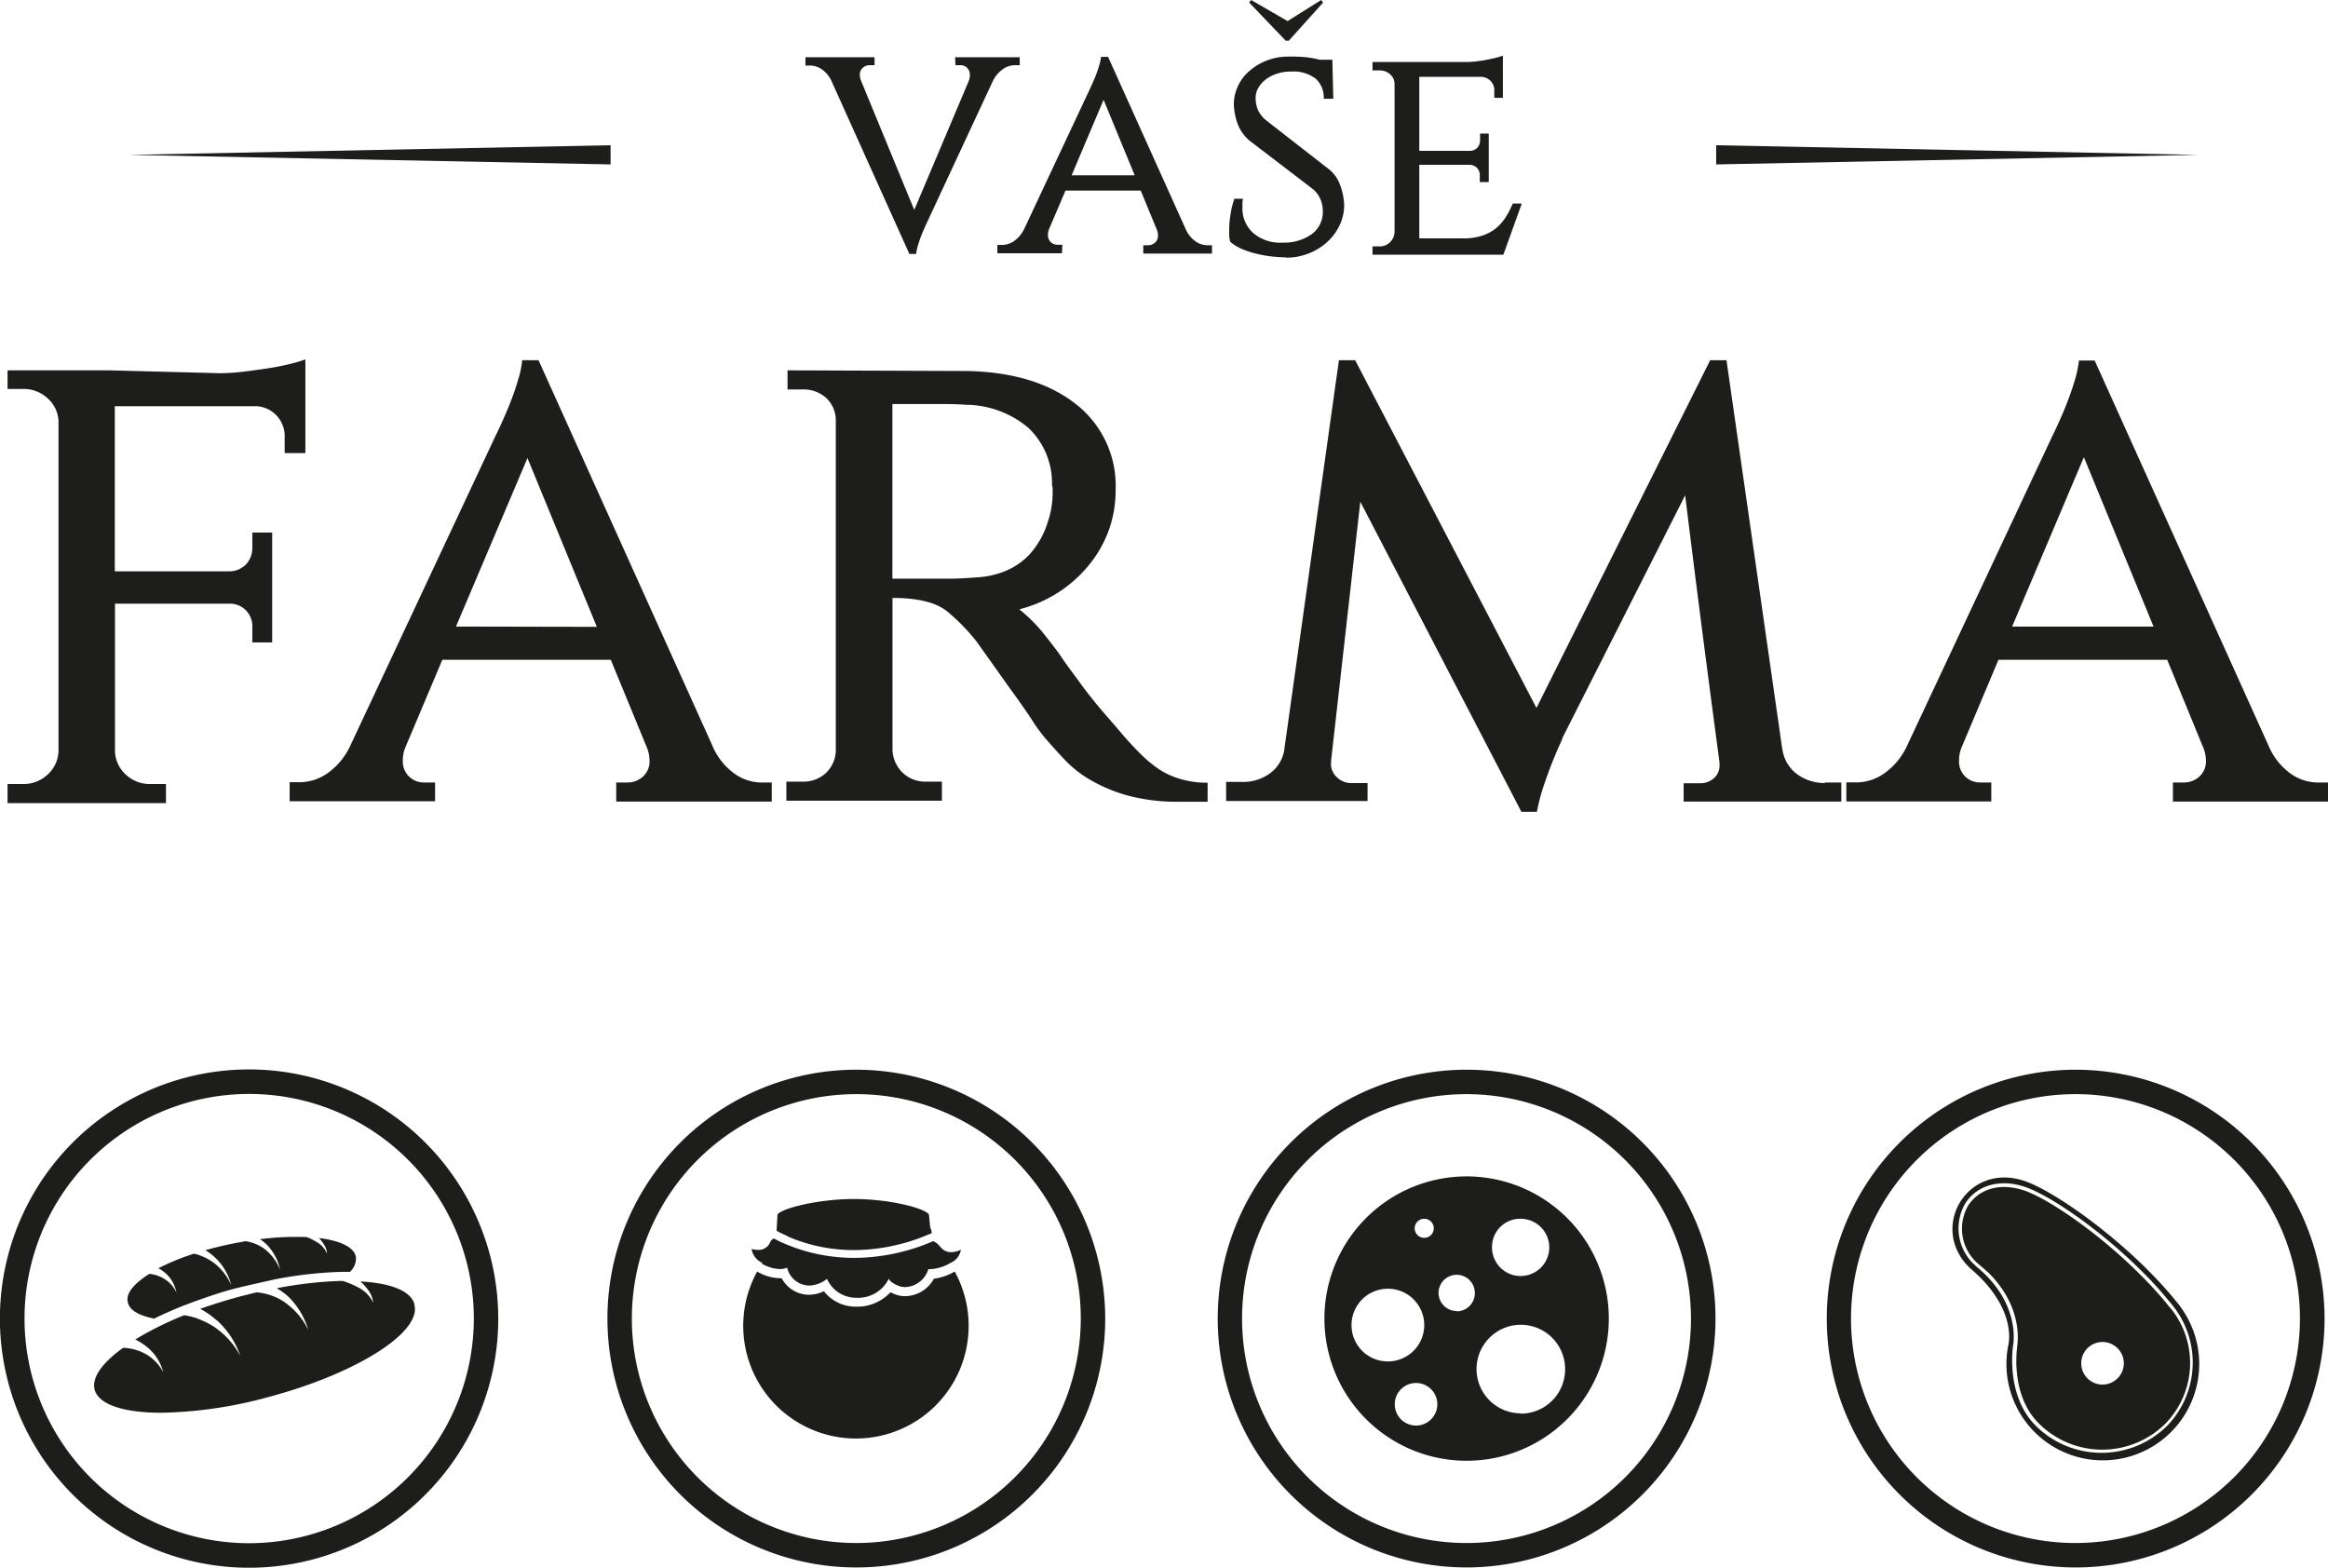
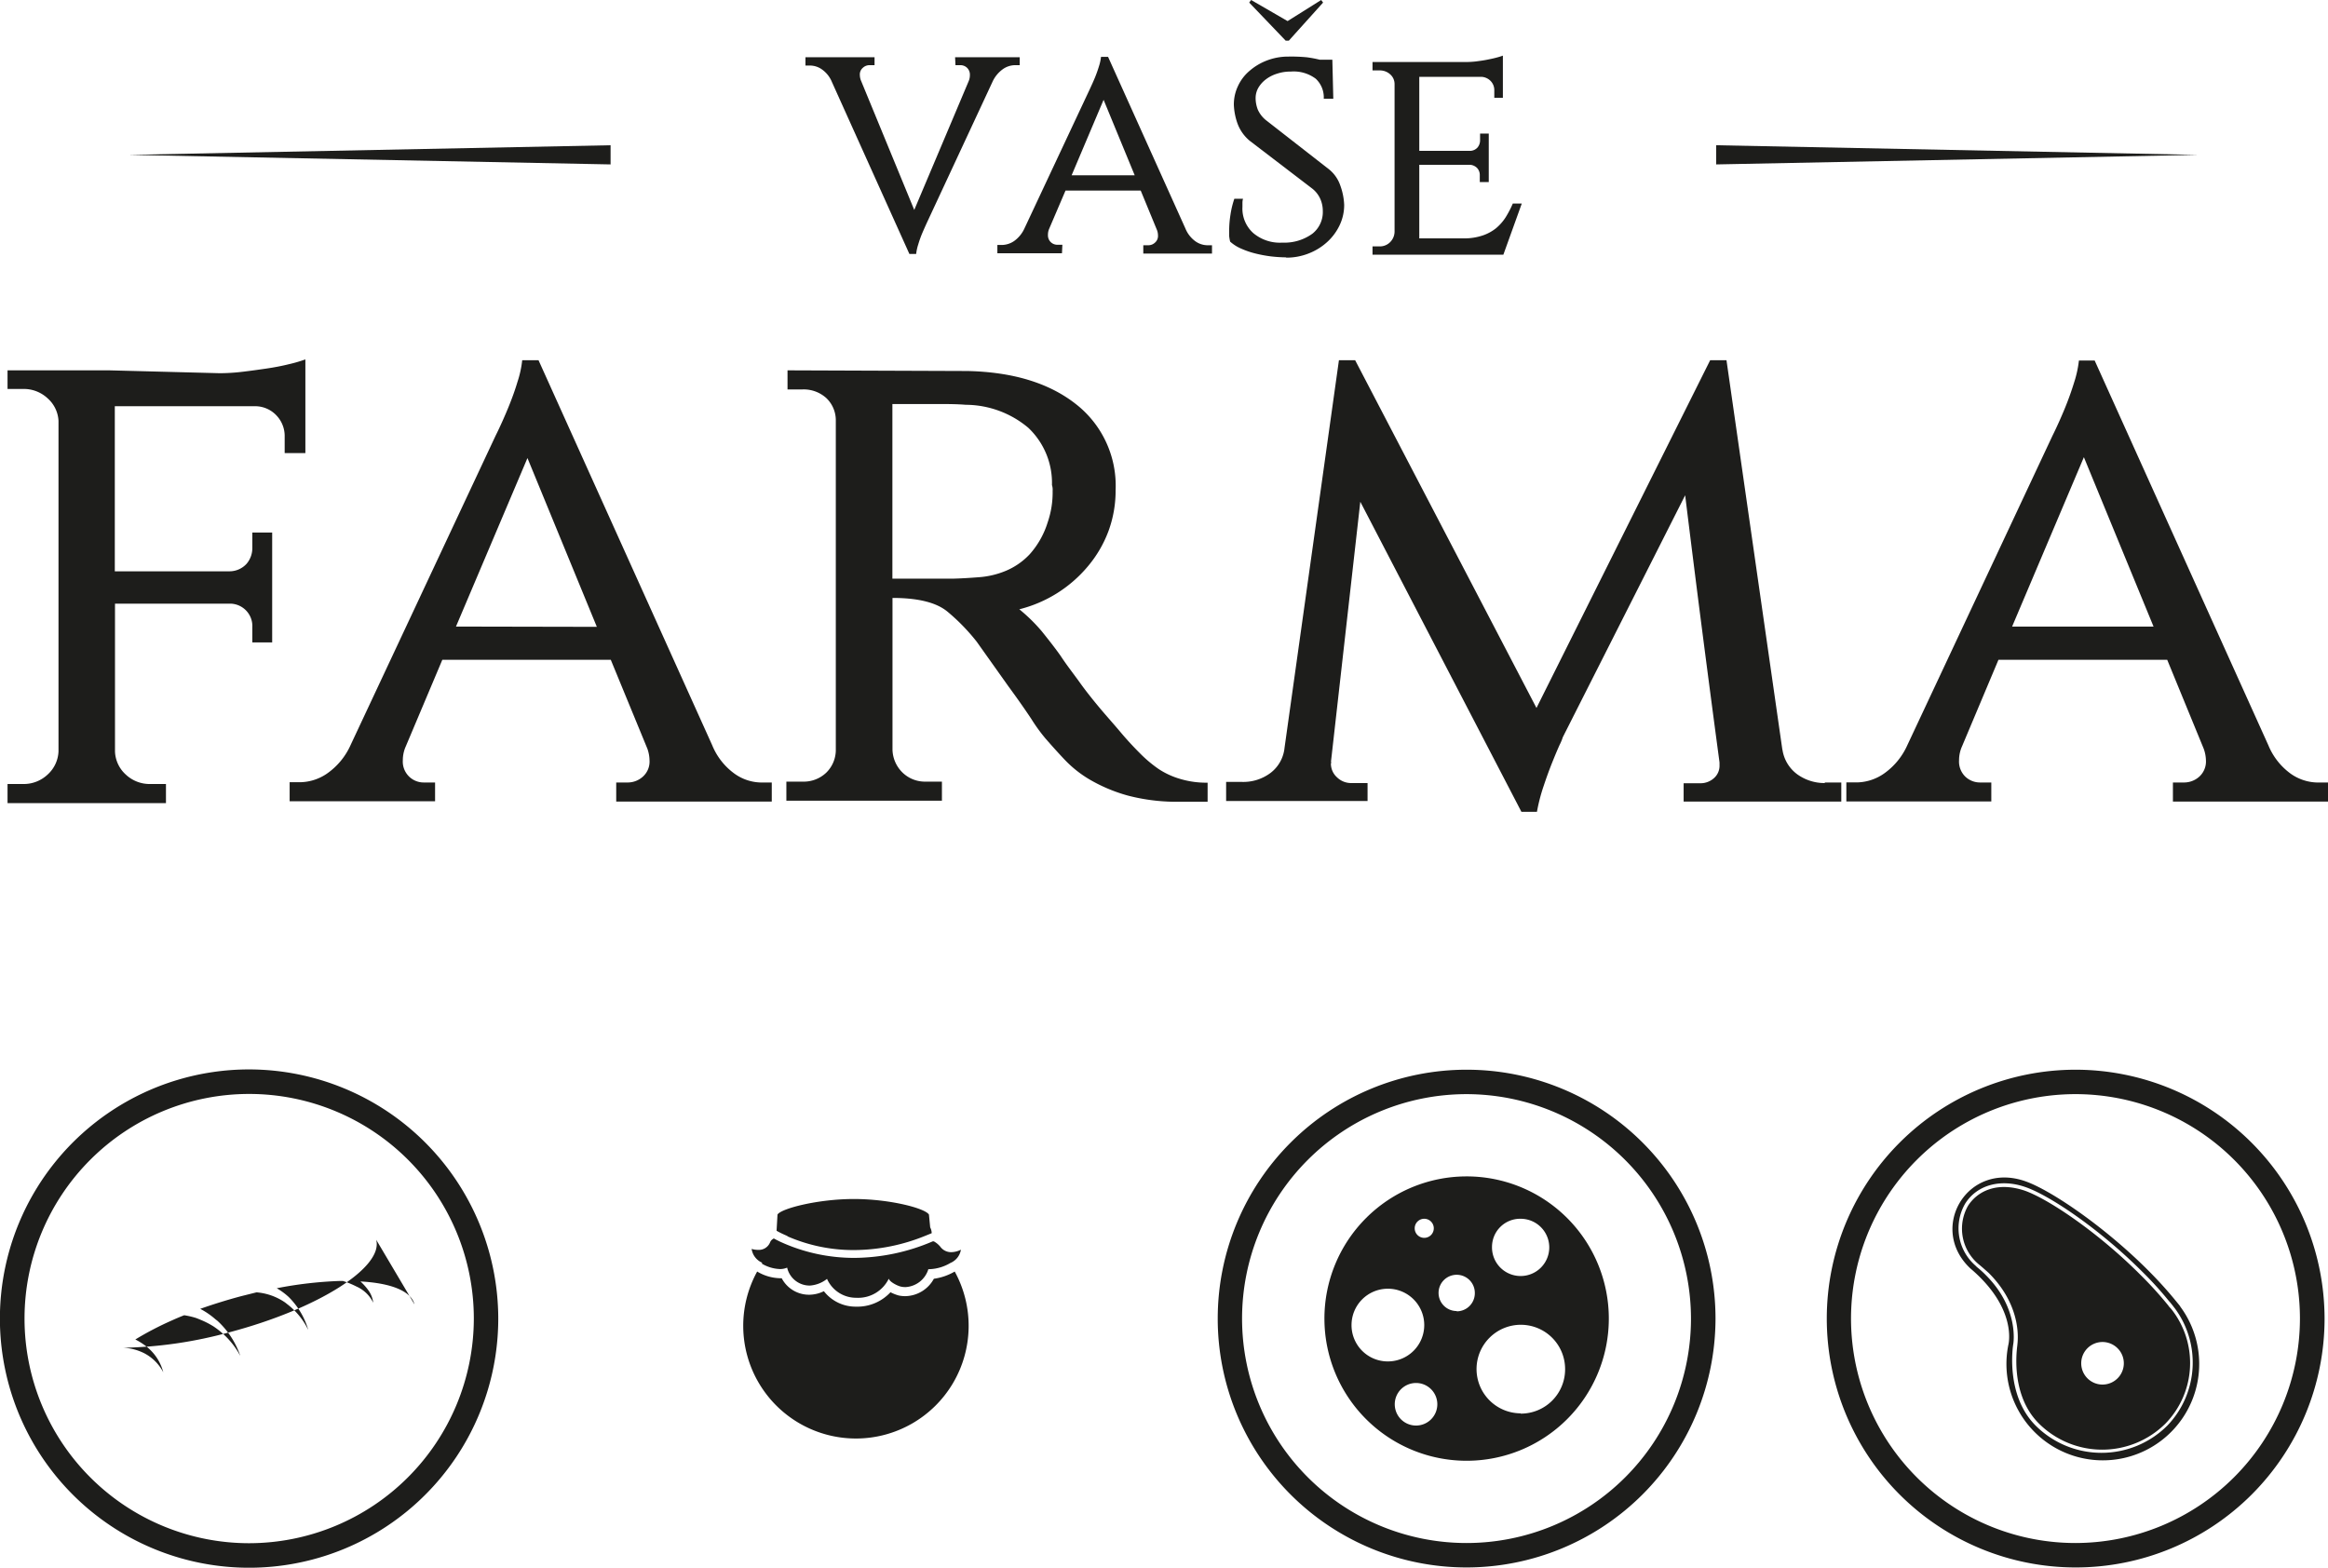
<svg xmlns="http://www.w3.org/2000/svg" viewBox="0 0 243.94 164.29">
  <defs>
    <style>.cls-1{fill:#1d1d1b;}</style>
  </defs>
  <title>Datový zdroj 1</title>
  <g id="Vrstva_2" data-name="Vrstva 2">
    <g id="Vrstva_1-2" data-name="Vrstva 1">
      <path class="cls-1" d="M32,47.46V37.68l-.05,0v0a14.52,14.52,0,0,1-1.69.49c-.73.18-1.51.33-2.33.45s-1.67.24-2.52.34a20.43,20.43,0,0,1-2.39.15l-11.55-.3H.79v1.95H2.45a3.66,3.66,0,0,1,2.56,1,3.38,3.38,0,0,1,1.12,2.34V78.75A3.46,3.46,0,0,1,5,81.16a3.65,3.65,0,0,1-2.56,1H.79v2h16.6v-2H15.73a3.65,3.65,0,0,1-2.56-1,3.42,3.42,0,0,1-1.12-2.41V63.26H24.18a2.35,2.35,0,0,1,2.26,2.48v1.58h2.08V55.81H26.44v1.58a2.53,2.53,0,0,1-.6,1.69,2.42,2.42,0,0,1-1.81.79h-12V42.57H26.82a3.07,3.07,0,0,1,2.18,1,3.12,3.12,0,0,1,.83,2.18v1.73H32Z" />
      <path class="cls-1" d="M93.51,42.34h4.76c1,0,1.93,0,2.93.08a10.24,10.24,0,0,1,6.55,2.41,7.94,7.94,0,0,1,2.48,6,1.56,1.56,0,0,1,.07.6,9.62,9.62,0,0,1-.52,3.31,9,9,0,0,1-1.88,3.34,7.29,7.29,0,0,1-2.48,1.73,9,9,0,0,1-2.86.68q-1.52.12-2.67.15c-.78,0-1.45,0-2,0H93.51Zm27.9,38.25a13.68,13.68,0,0,1-2-1.69c-.65-.65-1.33-1.38-2-2.18s-1.51-1.73-2.26-2.63-1.43-1.76-2-2.56-1.38-1.83-2-2.78v.06l0-.06h0c-.59-.84-1.27-1.7-2-2.61a17.76,17.76,0,0,0-2.34-2.29A13.71,13.71,0,0,0,114,59.34a12.48,12.48,0,0,0,2.15-3.68,12.29,12.29,0,0,0,.75-4.29,10.85,10.85,0,0,0-4.21-9.06c-2.81-2.19-6.57-3.32-11.29-3.43l-18.88-.07h0v2h1.57a3.53,3.53,0,0,1,2.49.9,3.21,3.21,0,0,1,1,2.26V78.68a3.34,3.34,0,0,1-1,2.29,3.43,3.43,0,0,1-2.49.94H82.4v2H98.7v-2H97a3.37,3.37,0,0,1-2.48-1,3.47,3.47,0,0,1-1-2.33V62.66c2.68,0,4.59.48,5.74,1.42a20.88,20.88,0,0,1,3.08,3.16l3.31,4.66c.85,1.16,1.66,2.3,2.41,3.43a17.86,17.86,0,0,0,1.5,2.07c.61.7,1.27,1.44,2,2.21a12,12,0,0,0,2.74,2.15,16.78,16.78,0,0,0,3.91,1.62,20.35,20.35,0,0,0,5.42.64h2.91v-2a9.46,9.46,0,0,1-2.83-.38A8.32,8.32,0,0,1,121.41,80.59Z" />
      <path class="cls-1" d="M210.84,65.66h0l7.52-17.75,7.3,17.75ZM242.73,82a5,5,0,0,1-2.67-.9,6.94,6.94,0,0,1-2.37-3l-18.2-40.32h-1.65a11.51,11.51,0,0,1-.49,2.26c-.28.91-.59,1.78-.94,2.64s-.85,2-1.35,3l-15.2,32.41a7.24,7.24,0,0,1-2.48,3,5.13,5.13,0,0,1-2.71.9h-1.2v2h15.19V82h-1.2a2.23,2.23,0,0,1-1.51-.6,2.2,2.2,0,0,1-.67-1.73,3.53,3.53,0,0,1,.3-1.43l3.83-9.1h17.68l3.83,9.33a3.87,3.87,0,0,1,.23,1.2,2.15,2.15,0,0,1-.71,1.73,2.38,2.38,0,0,1-1.55.6h-1.2v2h16.25V82Z" />
      <path class="cls-1" d="M47.78,65.66h0L55.27,48l7.27,17.69ZM79.67,82a4.9,4.9,0,0,1-2.67-.9,6.87,6.87,0,0,1-2.37-3L56.43,37.75H54.72A10.82,10.82,0,0,1,54.23,40c-.27.91-.59,1.78-.94,2.64s-.85,2-1.35,3L36.74,78.07a7.24,7.24,0,0,1-2.48,3,5.1,5.1,0,0,1-2.71.9h-1.2v2H45.59V82h-1.2a2.19,2.19,0,0,1-2.18-2.33,3.53,3.53,0,0,1,.3-1.43l3.84-9.1H64l3.84,9.33a3.83,3.83,0,0,1,.22,1.2,2.12,2.12,0,0,1-.71,1.73,2.36,2.36,0,0,1-1.54.6H64.57v2h16.3V82h-1.2Z" />
      <path class="cls-1" d="M191.21,82.06a4.88,4.88,0,0,1-2.86-.9,3.91,3.91,0,0,1-1.58-2.63v.07l-5.86-40.85H179.2L161,74.19,142,37.75h-1.7L134.6,78.37A3.77,3.77,0,0,1,133.13,81a4.75,4.75,0,0,1-3,.94h-1.65v2H143.3V82.06h-1.73a2.1,2.1,0,0,1-1.47-.6,1.92,1.92,0,0,1-.64-1.43.22.22,0,0,1,.08-.15h-.08l3.08-27.3,16.88,32.49h1.63a18.67,18.67,0,0,1,.68-2.64c.3-.9.6-1.73.9-2.48s.56-1.37.79-1.88a5.37,5.37,0,0,0,.34-.82L176.58,51.9q.9,7.32,1.76,14t1.84,14v.3a1.72,1.72,0,0,1-.6,1.36,2.1,2.1,0,0,1-1.43.52h-1.73V84h16.52v-2h-1.73Z" />
      <path class="cls-1" d="M26.11,112.07a26.11,26.11,0,1,0,26.1,26.11,26.14,26.14,0,0,0-26.1-26.11m0,49.65a23.54,23.54,0,1,1,23.54-23.54A23.57,23.57,0,0,1,26.11,161.72Z" />
-       <path class="cls-1" d="M16.21,138.15c.86-.42,1.77-.82,2.73-1.21.12-.05,1.4-.54,1.72-.65,1.41-.5,2.88-1,4.37-1.36.55-.14,3.45-.79,3.78-.86a42.3,42.3,0,0,1,7.12-.79h.74a1.9,1.9,0,0,0,.62-1.59c-.2-1-1.66-1.68-3.86-1.95a5.2,5.2,0,0,1,.57.76,1.87,1.87,0,0,1,.26.88,2.46,2.46,0,0,0-1.14-1.26,7,7,0,0,0-.77-.4l-.2-.08a29.39,29.39,0,0,0-4.91.22,4.44,4.44,0,0,1,.81.67,5.29,5.29,0,0,1,1.3,2.54,5.13,5.13,0,0,0-1.62-2.18,4.45,4.45,0,0,0-1.16-.61,4.21,4.21,0,0,0-.83-.21l-1.14.21c-1.07.21-2.1.46-3.08.73a6,6,0,0,1,2.71,3.66,6,6,0,0,0-1.82-2.33,5.7,5.7,0,0,0-1.25-.7,5.09,5.09,0,0,0-.84-.26,25.56,25.56,0,0,0-3.72,1.52,4.36,4.36,0,0,1,.88.65,3.59,3.59,0,0,1,1,1.9A3.21,3.21,0,0,0,17.18,134a3.61,3.61,0,0,0-.9-.39,4.25,4.25,0,0,0-.62-.12c-1.59,1-2.46,2-2.28,2.93s1.21,1.44,2.83,1.78" />
-       <path class="cls-1" d="M43.43,136.69c-.37-1.42-2.5-2.23-5.66-2.4a5.71,5.71,0,0,1,.88,1,2.8,2.8,0,0,1,.46,1.23,3.53,3.53,0,0,0-1.74-1.69,10.15,10.15,0,0,0-1.13-.49l-.3-.1-.41,0A42.09,42.09,0,0,0,29,135a7.07,7.07,0,0,1,1.21.88,6.53,6.53,0,0,1,.57.62,7.88,7.88,0,0,1,1.52,2.87,7.48,7.48,0,0,0-2.15-2.66c-.12-.09-.24-.2-.37-.28a6.14,6.14,0,0,0-2.9-1l-1.6.4c-1.5.4-2.94.85-4.3,1.33a8,8,0,0,1,1.59,1.09l.22.17a8.89,8.89,0,0,1,2.39,3.67A8.56,8.56,0,0,0,22.37,139a8.84,8.84,0,0,0-1.18-.62c-.22-.09-.44-.19-.67-.27a8.31,8.31,0,0,0-1.22-.28c-.44.17-.86.35-1.28.54a33.33,33.33,0,0,0-3.84,2,6.77,6.77,0,0,1,1.3.85,5.06,5.06,0,0,1,1.63,2.59,4.69,4.69,0,0,0-2-2,5.51,5.51,0,0,0-1.31-.46,5.41,5.41,0,0,0-.89-.11c-2.17,1.55-3.31,3.1-3,4.37.43,1.61,3.12,2.44,7,2.44a45.24,45.24,0,0,0,11.15-1.63c9.25-2.45,16.13-6.79,15.36-9.69" />
-       <path class="cls-1" d="M89.72,112.1a26.08,26.08,0,1,0,26.09,26.08A26.11,26.11,0,0,0,89.72,112.1m0,49.6a23.52,23.52,0,1,1,23.53-23.52A23.55,23.55,0,0,1,89.72,161.7Z" />
+       <path class="cls-1" d="M43.43,136.69c-.37-1.42-2.5-2.23-5.66-2.4a5.71,5.71,0,0,1,.88,1,2.8,2.8,0,0,1,.46,1.23,3.53,3.53,0,0,0-1.74-1.69,10.15,10.15,0,0,0-1.13-.49l-.3-.1-.41,0A42.09,42.09,0,0,0,29,135a7.07,7.07,0,0,1,1.21.88,6.53,6.53,0,0,1,.57.62,7.88,7.88,0,0,1,1.52,2.87,7.48,7.48,0,0,0-2.15-2.66c-.12-.09-.24-.2-.37-.28a6.14,6.14,0,0,0-2.9-1l-1.6.4c-1.5.4-2.94.85-4.3,1.33a8,8,0,0,1,1.59,1.09l.22.17a8.89,8.89,0,0,1,2.39,3.67A8.56,8.56,0,0,0,22.37,139a8.84,8.84,0,0,0-1.18-.62c-.22-.09-.44-.19-.67-.27a8.31,8.31,0,0,0-1.22-.28c-.44.17-.86.35-1.28.54a33.33,33.33,0,0,0-3.84,2,6.77,6.77,0,0,1,1.3.85,5.06,5.06,0,0,1,1.63,2.59,4.69,4.69,0,0,0-2-2,5.51,5.51,0,0,0-1.31-.46,5.41,5.41,0,0,0-.89-.11a45.24,45.24,0,0,0,11.15-1.63c9.25-2.45,16.13-6.79,15.36-9.69" />
      <path class="cls-1" d="M97.86,134a3.48,3.48,0,0,1-3,1.83,3.23,3.23,0,0,1-.69-.07,4.4,4.4,0,0,1-.86-.34,4.74,4.74,0,0,1-3.62,1.51,4.21,4.21,0,0,1-3.36-1.62,3.52,3.52,0,0,1-1.49.37,3.23,3.23,0,0,1-2.93-1.73h-.21a4.85,4.85,0,0,1-2.36-.7,11.81,11.81,0,1,0,20.7,0,5.89,5.89,0,0,1-2.21.76" />
      <path class="cls-1" d="M82.49,129.55A17.31,17.31,0,0,0,89.54,131a20,20,0,0,0,7.38-1.48l.57-.23.14-.06a1.46,1.46,0,0,0-.16-.61l-.13-1.34c-.4-.66-4.1-1.63-7.87-1.63s-7.63,1-8,1.63l-.09,1.6a.34.34,0,0,0,0,.1l.16.09c.3.16.64.32,1,.47" />
      <path class="cls-1" d="M79.84,132.43a4,4,0,0,0,1.89.56,1.86,1.86,0,0,0,.75-.15,2.42,2.42,0,0,0,2.39,1.88,3.25,3.25,0,0,0,1.79-.7A3.33,3.33,0,0,0,89.72,136a3.57,3.57,0,0,0,3.41-2c.12.36.92.75,1.27.83a2.09,2.09,0,0,0,.49.05A2.66,2.66,0,0,0,97.28,133c.07,0,.13,0,.19,0a4.61,4.61,0,0,0,2.12-.65,1.83,1.83,0,0,0,1.1-1.39,2.29,2.29,0,0,1-1,.26,1.4,1.4,0,0,1-1.16-.57,2.32,2.32,0,0,0-.51-.46l-.16-.1-.13,0a21.14,21.14,0,0,1-8.18,1.73,18.53,18.53,0,0,1-7.83-1.71c-.24-.12-.45-.22-.64-.33l-.16.11a.7.7,0,0,0-.23.31,1.27,1.27,0,0,1-1.26.78,2.36,2.36,0,0,1-.67-.1,1.86,1.86,0,0,0,1.09,1.44" />
      <path class="cls-1" d="M153.67,164.26a26.08,26.08,0,1,1,26.09-26.08,26.11,26.11,0,0,1-26.09,26.08m0-49.6a23.52,23.52,0,1,0,23.52,23.52A23.55,23.55,0,0,0,153.67,114.66Z" />
      <path class="cls-1" d="M153.67,123.28a14.9,14.9,0,1,0,14.91,14.9,14.9,14.9,0,0,0-14.91-14.9m5.67,4.44a3,3,0,1,1-3,2.95A2.95,2.95,0,0,1,159.34,127.72Zm-10.1,0a1,1,0,1,1-1,1A1,1,0,0,1,149.24,127.72Zm-7.62,11.14a3.81,3.81,0,1,1,3.81,3.81A3.8,3.8,0,0,1,141.62,138.86Zm6.77,10.53a2.23,2.23,0,1,1,2.22-2.23A2.23,2.23,0,0,1,148.39,149.39Zm4.25-12a1.9,1.9,0,1,1,1.9-1.9A1.9,1.9,0,0,1,152.64,137.42Zm6.7,10.72A4.64,4.64,0,1,1,164,143.5,4.64,4.64,0,0,1,159.34,148.14Z" />
      <path class="cls-1" d="M227.29,136.93c-.09-.13-.19-.25-.29-.37a39.21,39.21,0,0,0-2.75-3c-4.37-4.38-9.59-7.91-12.1-8.79-3-1-5,.14-5.93,1.59a4.85,4.85,0,0,0,1.17,6.17c.33.27.66.57,1,.87,3.66,3.65,3,7.38,3,7.54s-.86,5.12,2.25,8.23a9.4,9.4,0,0,0,13.28,0,9.09,9.09,0,0,0,.59-12Zm-5.4,7.51a2.23,2.23,0,1,1,0-3.15A2.22,2.22,0,0,1,221.89,144.44Z" />
      <path class="cls-1" d="M228.46,136.9l-.16-.2-.32-.39c-4.81-5.92-12.45-11.36-15.75-12.52-6.09-2.14-10.22,4.93-5.78,9.12,5,4.23,4,8,4,8a10.1,10.1,0,1,0,18-4Zm-1.36,12.5a9.77,9.77,0,0,1-13.79,0c-3.24-3.24-2.36-8.49-2.35-8.54s.65-3.71-2.86-7.22a9.82,9.82,0,0,0-.95-.86l-.16-.16a5.18,5.18,0,0,1-1.08-6.47c1.25-2,3.75-2.66,6.36-1.74s7.82,4.46,12.23,8.88a36.24,36.24,0,0,1,2.77,3.05,3.79,3.79,0,0,1,.31.37l.06.07.09.12.17.22h0A9.54,9.54,0,0,1,227.1,149.4Z" />
      <path class="cls-1" d="M217.5,112.1a26.08,26.08,0,1,0,26.08,26.08A26.11,26.11,0,0,0,217.5,112.1m0,49.6A23.52,23.52,0,1,1,241,138.18,23.55,23.55,0,0,1,217.5,161.7Z" />
      <polygon class="cls-1" points="135.05 4.26 138.64 0.27 138.44 0 134.92 2.21 131.1 0 130.9 0.27 134.72 4.26 135.05 4.26" />
      <path class="cls-1" d="M115.64,10.46h0l3.26,7.91h-6.61Zm-4.32,15.19h-.54a1,1,0,0,1-.67-.27,1,1,0,0,1-.3-.77,1.56,1.56,0,0,1,.13-.64l1.71-4h7.88l1.71,4.15a1.64,1.64,0,0,1,.1.54.92.92,0,0,1-.32.77,1,1,0,0,1-.68.27h-.54v.87H127v-.87h-.53a2.23,2.23,0,0,1-1.19-.4,3.09,3.09,0,0,1-1.06-1.34l-8.11-18h-.74a5,5,0,0,1-.22,1c-.12.4-.26.79-.42,1.18s-.38.87-.6,1.34l-6.78,14.45a3.3,3.3,0,0,1-1.1,1.34,2.34,2.34,0,0,1-1.21.4h-.53v.87h6.77Z" />
      <path class="cls-1" d="M100.12,6.83h.54a1,1,0,0,1,.67.27,1,1,0,0,1,.3.77,1.59,1.59,0,0,1-.13.64l-1.71,4.05L95.8,22l-3.89-9.45L90.2,8.4a1.63,1.63,0,0,1-.1-.53.91.91,0,0,1,.32-.77,1,1,0,0,1,.68-.27h.54V6H84.4v.87h.53a2.17,2.17,0,0,1,1.19.4,3,3,0,0,1,1.06,1.34l8.11,18H96a5,5,0,0,1,.22-1,11,11,0,0,1,.42-1.18c.18-.42.38-.87.6-1.34L104,8.57a3.32,3.32,0,0,1,1.11-1.34,2.26,2.26,0,0,1,1.21-.4h.53V6h-6.77Z" />
      <path class="cls-1" d="M134.79,27a6.32,6.32,0,0,0,2.34-.44,6.2,6.2,0,0,0,1.93-1.19,5.66,5.66,0,0,0,1.31-1.76,4.94,4.94,0,0,0,.48-2.15,6.65,6.65,0,0,0-.4-2,3.72,3.72,0,0,0-1.17-1.7l-6.54-5.1a3,3,0,0,1-.94-1.17,3.38,3.38,0,0,1-.23-1.18,2.17,2.17,0,0,1,.28-1.1,3,3,0,0,1,.79-.89,3.75,3.75,0,0,1,1.18-.6,4.44,4.44,0,0,1,1.44-.22,3.84,3.84,0,0,1,2.61.75,2.67,2.67,0,0,1,.84,2.1h1l-.1-4.09h-1.31A12.12,12.12,0,0,0,136.91,6,17.23,17.23,0,0,0,135,5.93a6.2,6.2,0,0,0-2.25.41,6,6,0,0,0-1.81,1.08A4.59,4.59,0,0,0,129.73,9a4.48,4.48,0,0,0-.44,2,6.57,6.57,0,0,0,.37,1.91,4.25,4.25,0,0,0,1.3,1.85l6.54,5h0a2.85,2.85,0,0,1,.85,1.09,3.12,3.12,0,0,1,.26,1.26,2.89,2.89,0,0,1-1.09,2.38,5,5,0,0,1-3,.94h-.24a4.33,4.33,0,0,1-2.95-1,3.45,3.45,0,0,1-1.14-2.76c0-.09,0-.2,0-.34s0-.3.06-.5h-.91a9.36,9.36,0,0,0-.4,1.64,10.58,10.58,0,0,0-.14,1.58c0,.24,0,.47,0,.69a4.35,4.35,0,0,0,.1.58,4.19,4.19,0,0,0,1.17.74,8.82,8.82,0,0,0,1.5.51,13.66,13.66,0,0,0,1.62.3,15.06,15.06,0,0,0,1.58.1" />
      <path class="cls-1" d="M159.46,21.33h-.94a10.87,10.87,0,0,1-.75,1.44,5,5,0,0,1-1,1.14,4.56,4.56,0,0,1-1.36.75,6,6,0,0,1-1.89.32h-4.8V17.27h5.33a1.13,1.13,0,0,1,.76.37,1.08,1.08,0,0,1,.25.73v.71H156V14h-.91v.7a1.16,1.16,0,0,1-.27.76,1.07,1.07,0,0,1-.8.35h-5.3V8.05h6.47a1.44,1.44,0,0,1,1,.43,1.37,1.37,0,0,1,.39,1v.77h.9V5.83a7.31,7.31,0,0,1-.72.22c-.3.08-.64.15-1,.22s-.74.12-1.12.17a10.06,10.06,0,0,1-1,.06h-9.82v.88h.74a1.59,1.59,0,0,1,1.12.42,1.34,1.34,0,0,1,.45,1V24.31a1.58,1.58,0,0,1-.47,1.07,1.5,1.5,0,0,1-1.1.44h-.74v.87h13.71Z" />
      <polygon class="cls-1" points="63.98 15.22 13.49 16.23 63.98 17.23 63.98 15.22" />
      <polygon class="cls-1" points="179.83 15.22 179.83 17.23 230.32 16.23 179.83 15.22" />
    </g>
  </g>
</svg>